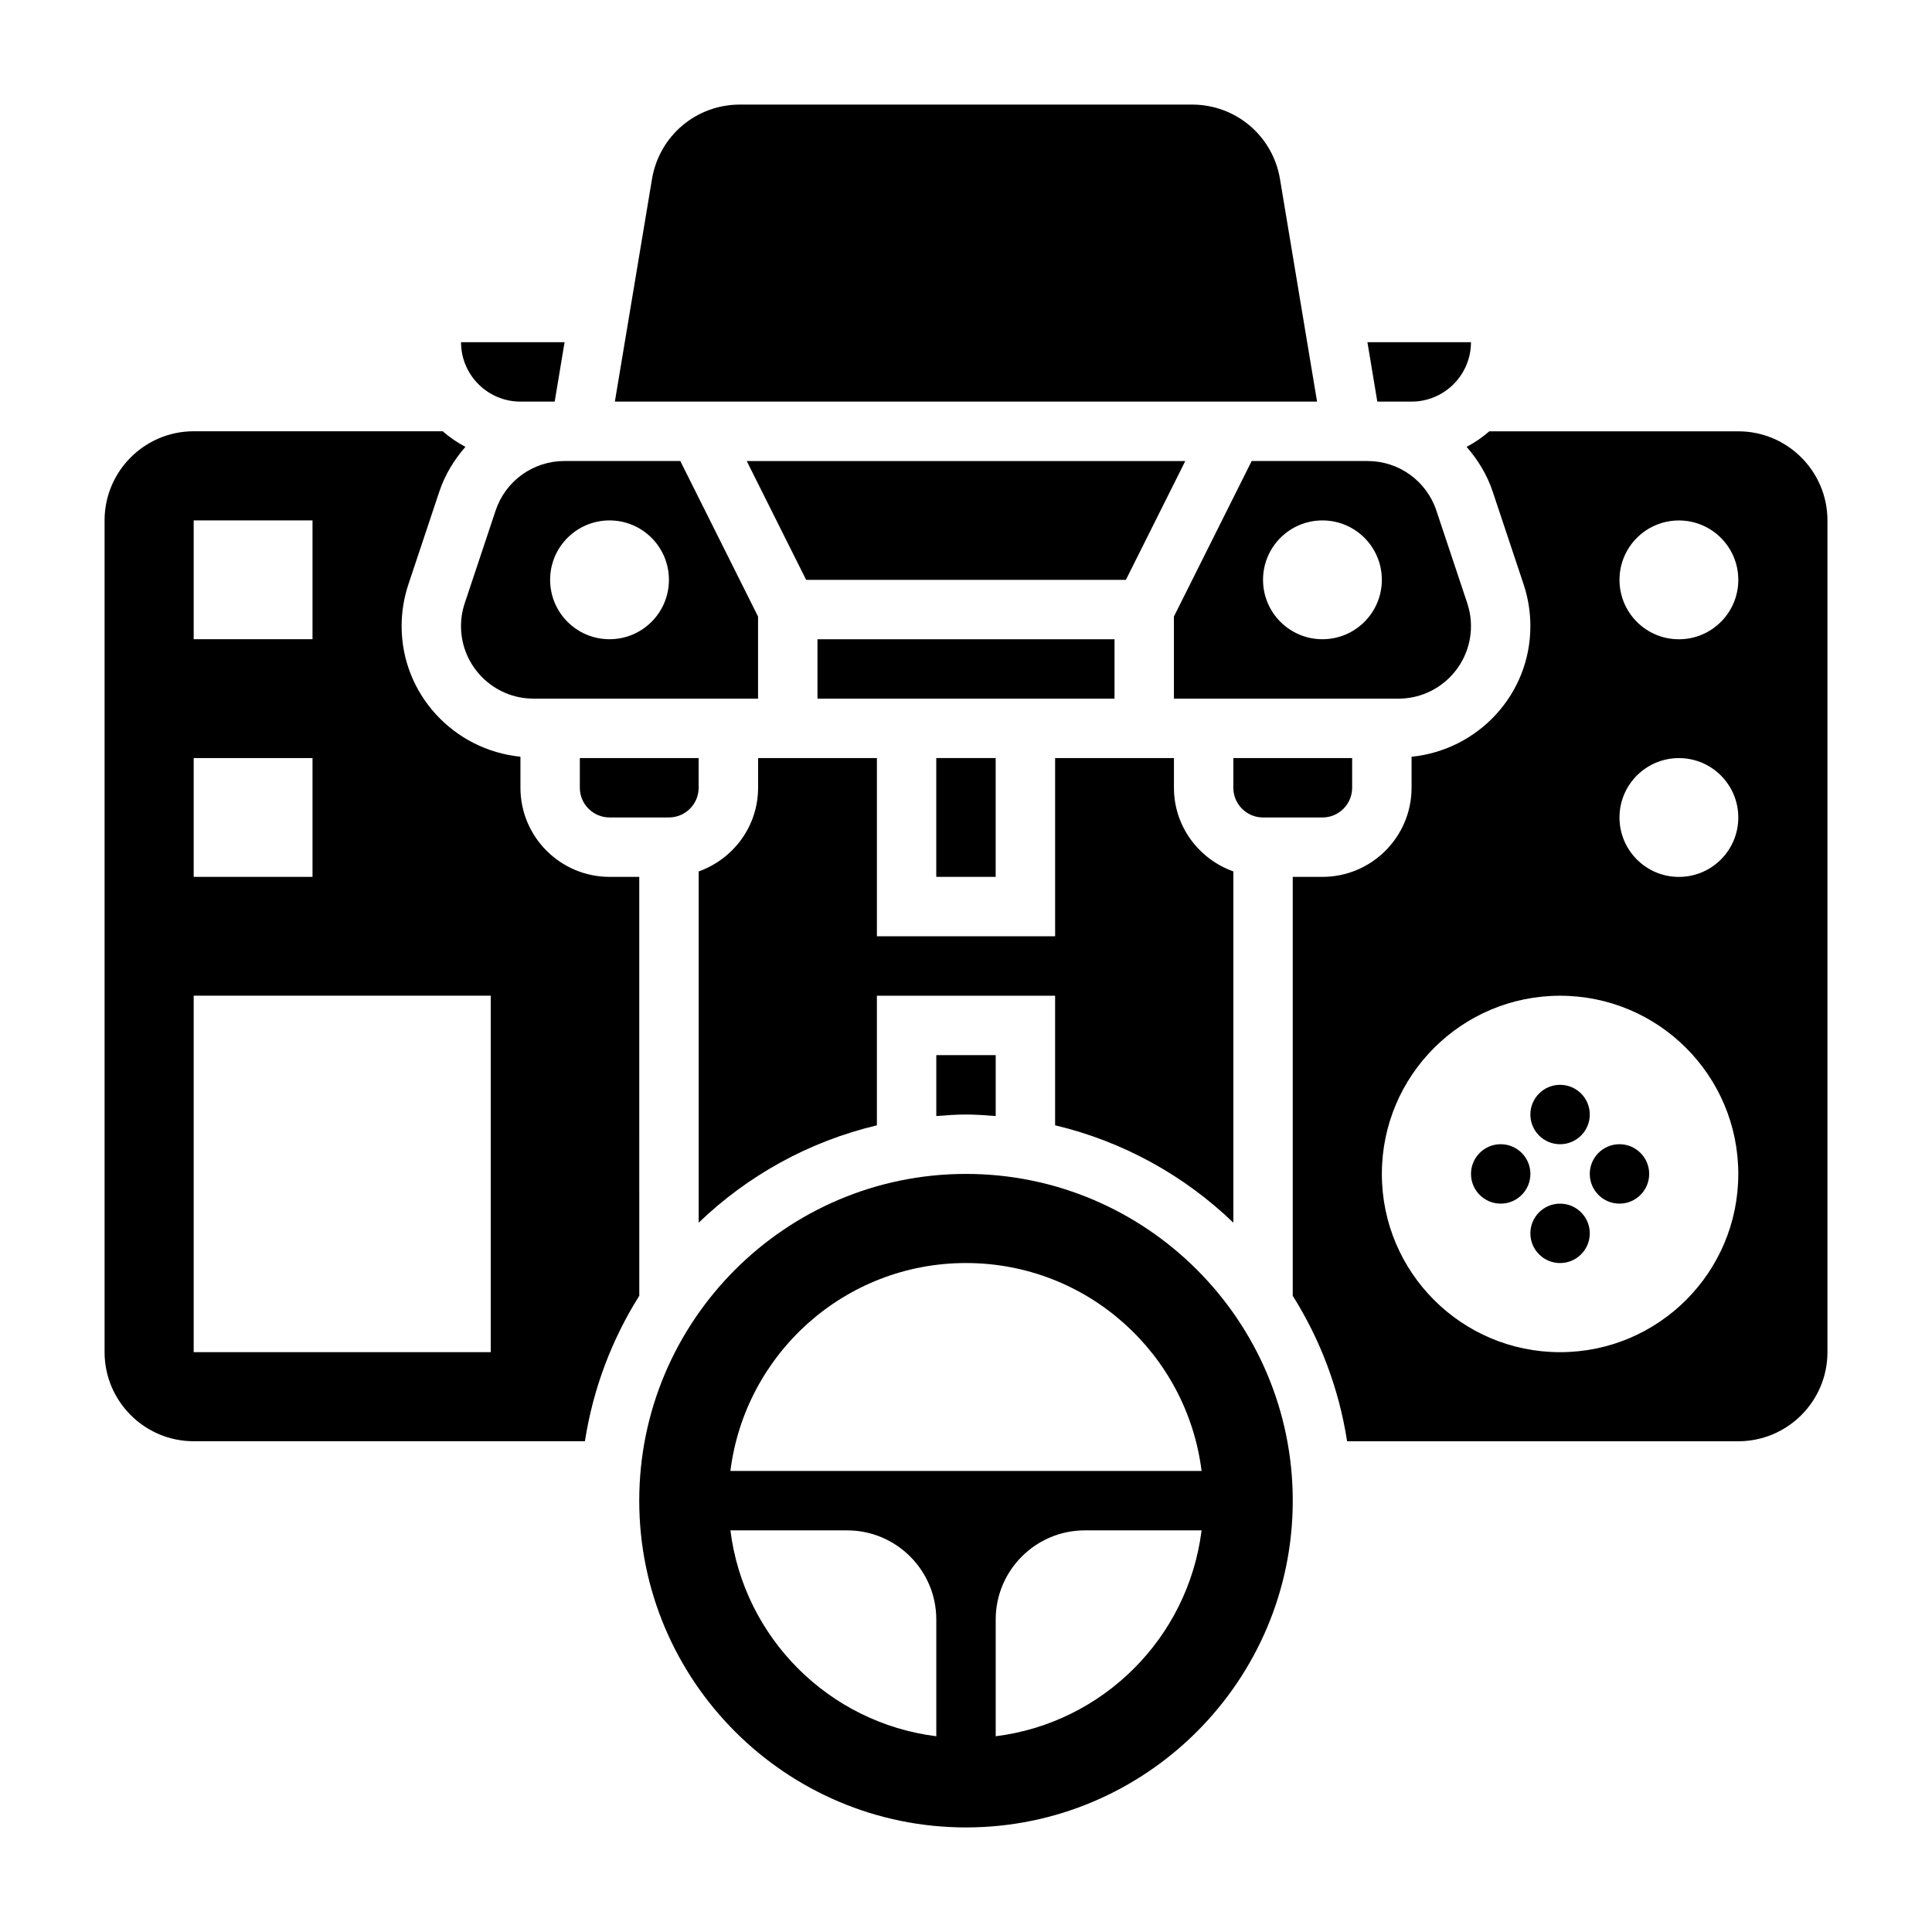
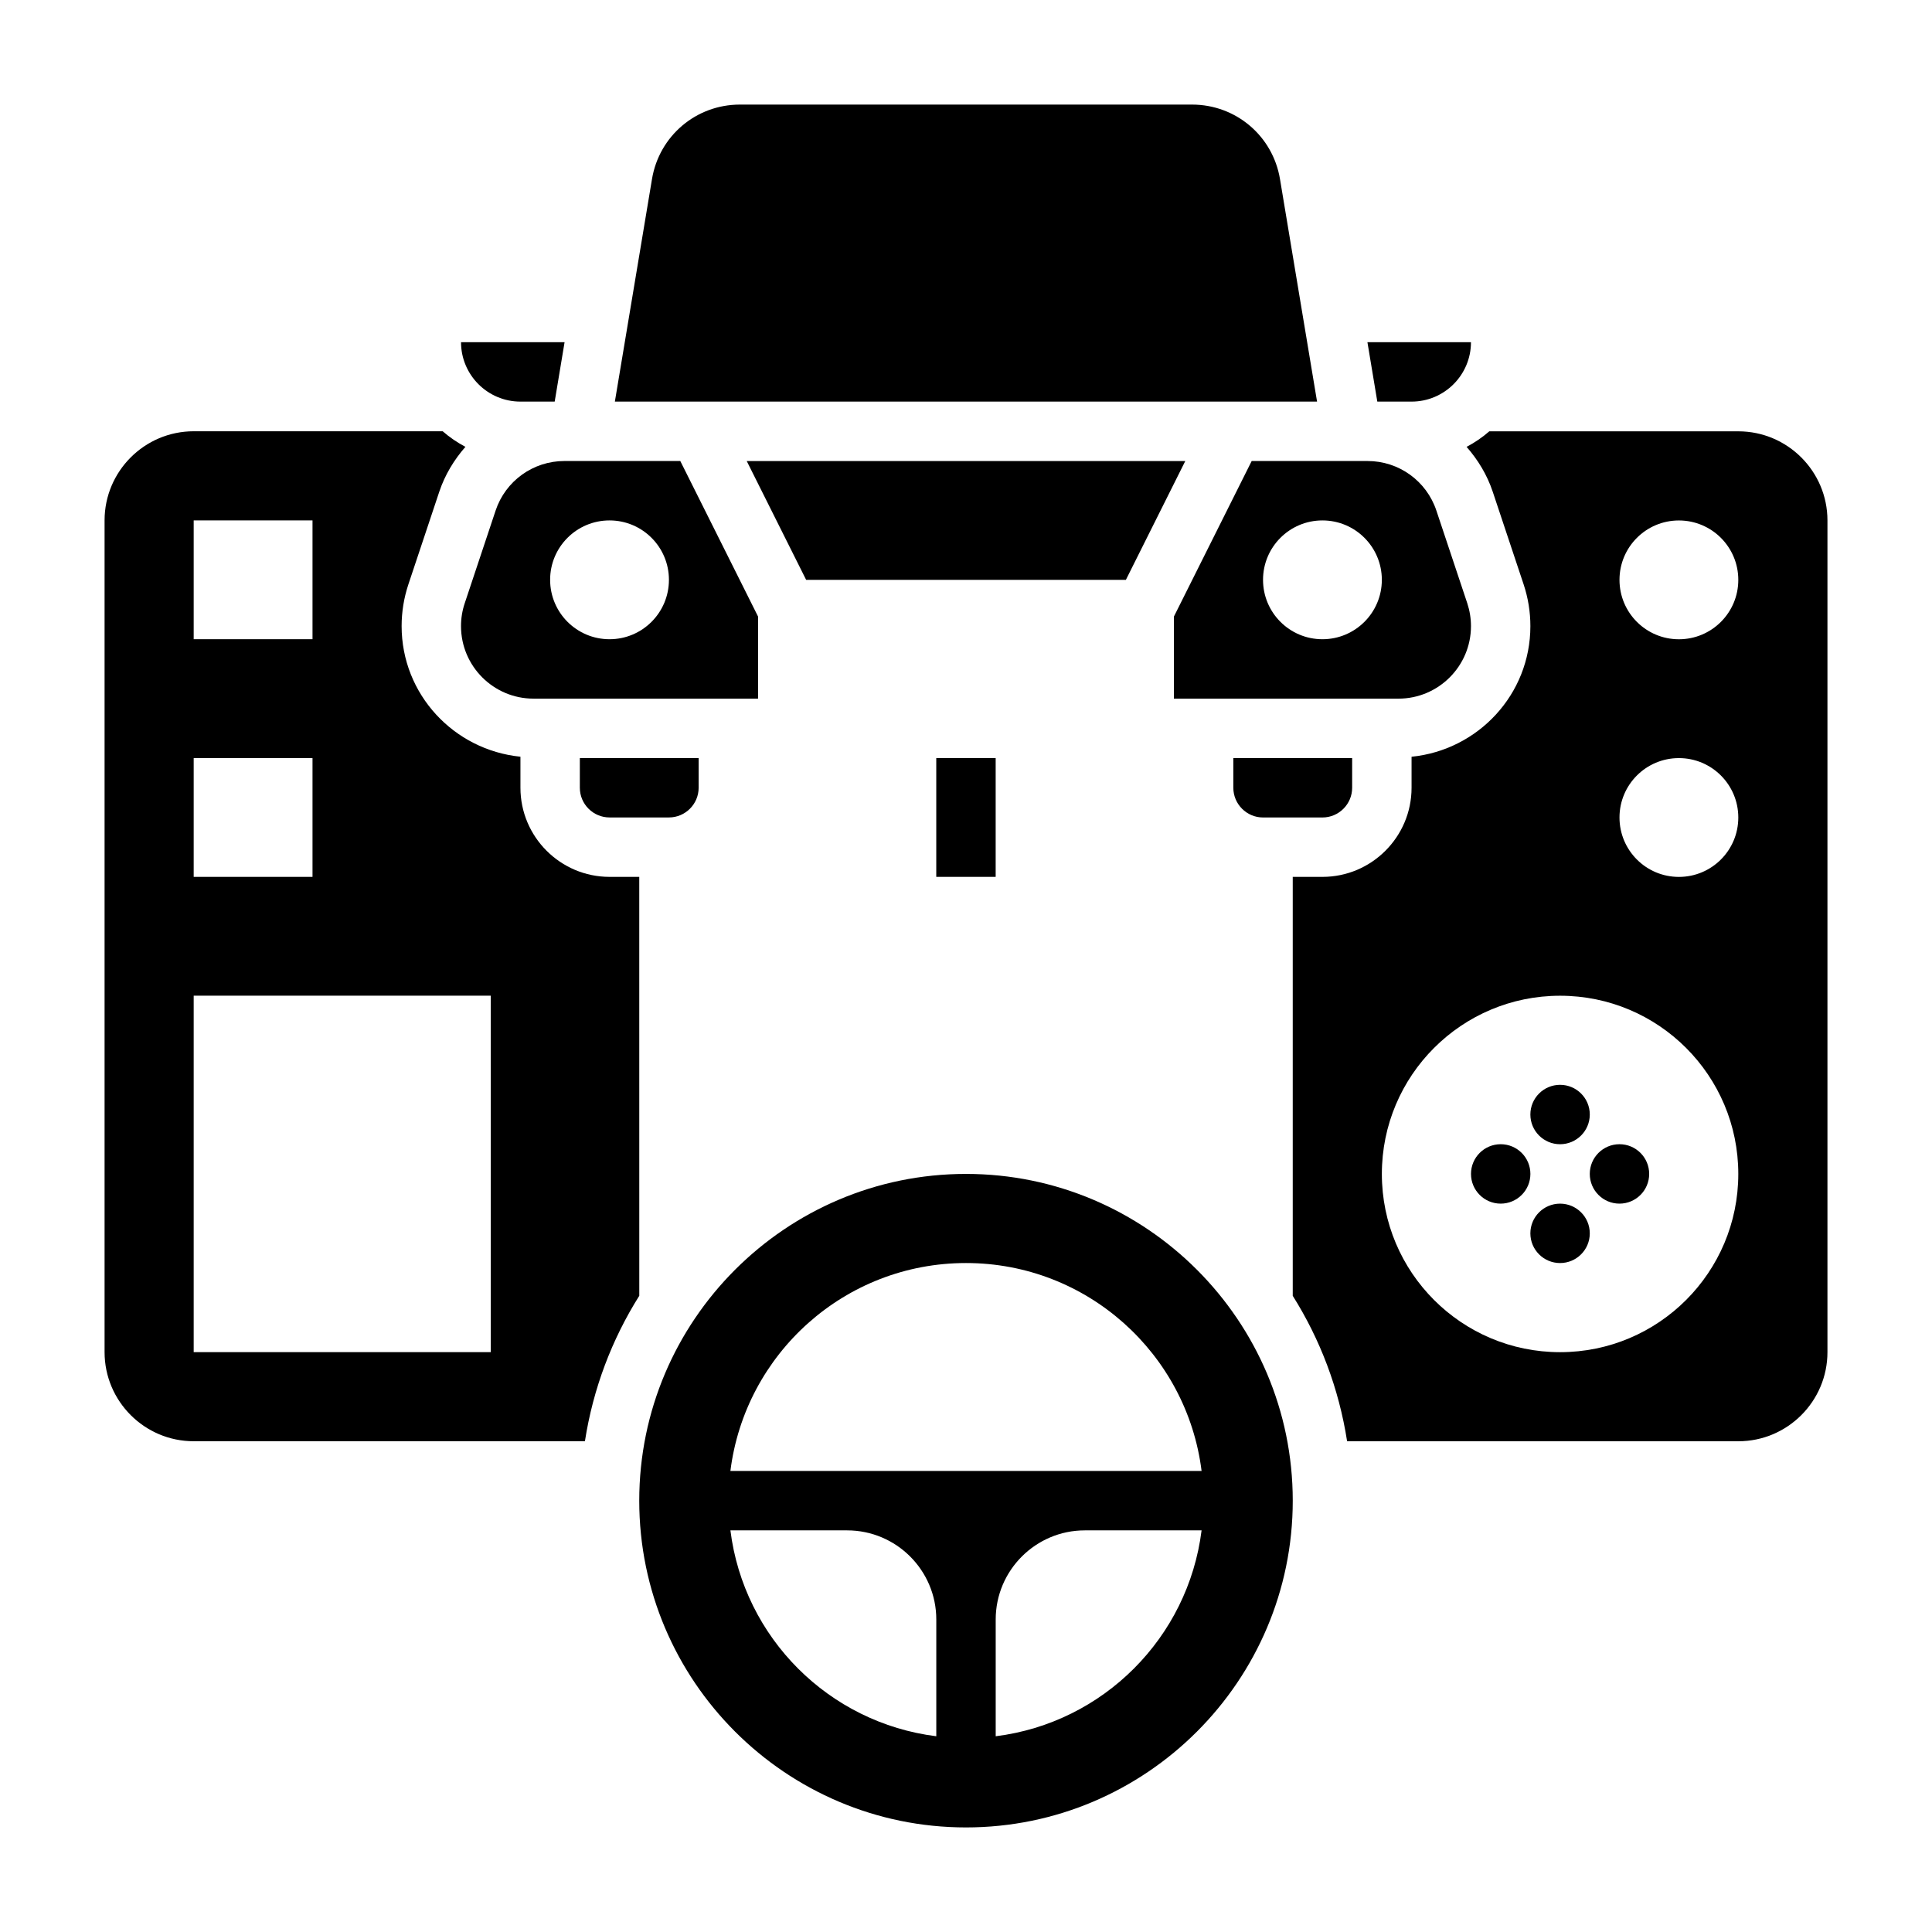
<svg xmlns="http://www.w3.org/2000/svg" fill="#000000" width="800px" height="800px" version="1.1" viewBox="144 144 512 512">
  <g>
-     <path d="m360.64 313.41h78.719v15.742h-78.719z" />
    <path d="m392.12 344.89h15.742v31.488h-15.742z" />
    <path d="m275.34 279.31-8.18 24.547c-0.66 1.957-0.988 3.996-0.988 6.074 0 10.598 8.617 19.215 19.215 19.215h59.504v-21.758l-20.609-41.215h-30.715c-8.281 0-15.613 5.281-18.227 13.137zm30.191 2.606c8.699 0 15.742 7.047 15.742 15.742 0 8.699-7.047 15.742-15.742 15.742-8.699 0-15.742-7.047-15.742-15.742-0.004-8.695 7.043-15.742 15.742-15.742z" />
    <path d="m281.92 250.43h9.078l2.621-15.742h-27.441c0 8.68 7.059 15.742 15.742 15.742z" />
    <path d="m458.11 266.18h-116.22l15.746 31.488h84.734z" />
    <path d="m329.15 344.89h-31.488v7.871c0 4.336 3.535 7.871 7.871 7.871h15.742c4.336 0 7.871-3.535 7.871-7.871z" />
    <path d="m455.1 307.39v21.758h59.504c10.598 0 19.219-8.617 19.219-19.215 0-2.07-0.332-4.109-0.984-6.078l-8.18-24.535c-2.621-7.863-9.949-13.145-18.23-13.145h-30.719zm39.359-25.473c8.699 0 15.742 7.047 15.742 15.742 0 8.699-7.047 15.742-15.742 15.742-8.699 0-15.742-7.047-15.742-15.742 0-8.695 7.047-15.742 15.742-15.742z" />
    <path d="m518.08 250.43c8.684 0 15.742-7.062 15.742-15.742h-27.441l2.621 15.742z" />
-     <path d="m400 439.36c2.66 0 5.266 0.195 7.871 0.402v-16.148h-15.742v16.145c2.602-0.203 5.207-0.398 7.871-0.398z" />
    <path d="m478.72 360.64h15.742c4.336 0 7.871-3.535 7.871-7.871v-7.871h-31.488v7.871c0.004 4.34 3.539 7.871 7.875 7.871z" />
-     <path d="m470.85 468.02v-93.086c-9.141-3.258-15.742-11.918-15.742-22.168v-7.871h-31.488v47.23h-47.23v-47.23h-31.488v7.871c0 10.25-6.606 18.91-15.742 22.168v93.086c12.957-12.461 29.164-21.508 47.23-25.797l-0.004-34.352h47.23v34.344c18.066 4.293 34.277 13.336 47.234 25.805z" />
    <path d="m483.21 191.45c-1.906-11.438-11.707-19.734-23.301-19.734h-119.83c-11.594 0-21.387 8.297-23.293 19.734l-9.84 58.984h186.09z" />
    <path d="m313.41 376.38h-7.871c-13.02 0-23.617-10.598-23.617-23.617v-8.227c-17.633-1.77-31.488-16.523-31.488-34.613 0-3.769 0.605-7.484 1.793-11.059l8.18-24.535c1.504-4.512 3.938-8.484 6.934-11.91-2.172-1.148-4.188-2.519-6.023-4.125l-65.988-0.004c-13.02 0-23.617 10.598-23.617 23.617v220.42c0 13.02 10.598 23.617 23.617 23.617h103.68c2.172-13.988 7.156-27.023 14.406-38.551zm-118.08-94.465h31.488v31.488h-31.488zm0 62.977h31.488v31.488h-31.488zm78.723 157.44h-78.723v-94.465h78.719z" />
    <path d="m565.31 439.36c0 4.348-3.527 7.871-7.875 7.871s-7.871-3.523-7.871-7.871 3.523-7.871 7.871-7.871 7.875 3.523 7.875 7.871" />
    <path d="m565.31 470.85c0 4.348-3.527 7.871-7.875 7.871s-7.871-3.523-7.871-7.871 3.523-7.871 7.871-7.871 7.875 3.523 7.875 7.871" />
    <path d="m549.57 455.1c0 4.348-3.523 7.875-7.871 7.875-4.348 0-7.871-3.527-7.871-7.875 0-4.348 3.523-7.871 7.871-7.871 4.348 0 7.871 3.523 7.871 7.871" />
    <path d="m581.05 455.1c0 4.348-3.523 7.875-7.871 7.875s-7.871-3.527-7.871-7.875c0-4.348 3.523-7.871 7.871-7.871s7.871 3.523 7.871 7.871" />
    <path d="m604.67 258.3h-65.984c-1.836 1.605-3.848 2.977-6.023 4.125 3 3.426 5.434 7.398 6.934 11.91l8.18 24.535c1.184 3.57 1.789 7.293 1.789 11.062 0 18.09-13.855 32.844-31.488 34.613v8.219c0 13.02-10.598 23.617-23.617 23.617h-7.871v111.02c7.25 11.516 12.234 24.562 14.406 38.551l103.68-0.004c13.02 0 23.617-10.598 23.617-23.617v-220.41c0-13.02-10.598-23.617-23.617-23.617zm-47.234 244.04c-26.086 0-47.23-21.145-47.23-47.23 0-26.086 21.145-47.23 47.23-47.23s47.23 21.145 47.23 47.23c0.004 26.086-21.141 47.23-47.23 47.23zm31.488-125.95c-8.699 0-15.742-7.047-15.742-15.742 0-8.699 7.047-15.742 15.742-15.742 8.699 0 15.742 7.047 15.742 15.742 0.004 8.695-7.043 15.742-15.742 15.742zm0-62.977c-8.699 0-15.742-7.047-15.742-15.742 0-8.699 7.047-15.742 15.742-15.742 8.699 0 15.742 7.047 15.742 15.742 0.004 8.695-7.043 15.742-15.742 15.742z" />
    <path d="m400 455.1c-47.742 0-86.594 38.848-86.594 86.594 0 47.742 38.848 86.594 86.594 86.594 47.742 0 86.594-38.848 86.594-86.594-0.004-47.746-38.852-86.594-86.594-86.594zm0 23.617c32.109 0 58.551 24.051 62.434 55.105h-124.87c3.879-31.055 30.32-55.105 62.434-55.105zm-62.434 70.848h30.945c13.02 0 23.617 10.598 23.617 23.617v30.945c-28.477-3.559-51.004-26.09-54.562-54.562zm70.305 54.562v-30.945c0-13.02 10.598-23.617 23.617-23.617h30.945c-3.559 28.473-26.09 51.004-54.562 54.562z" />
  </g>
</svg>